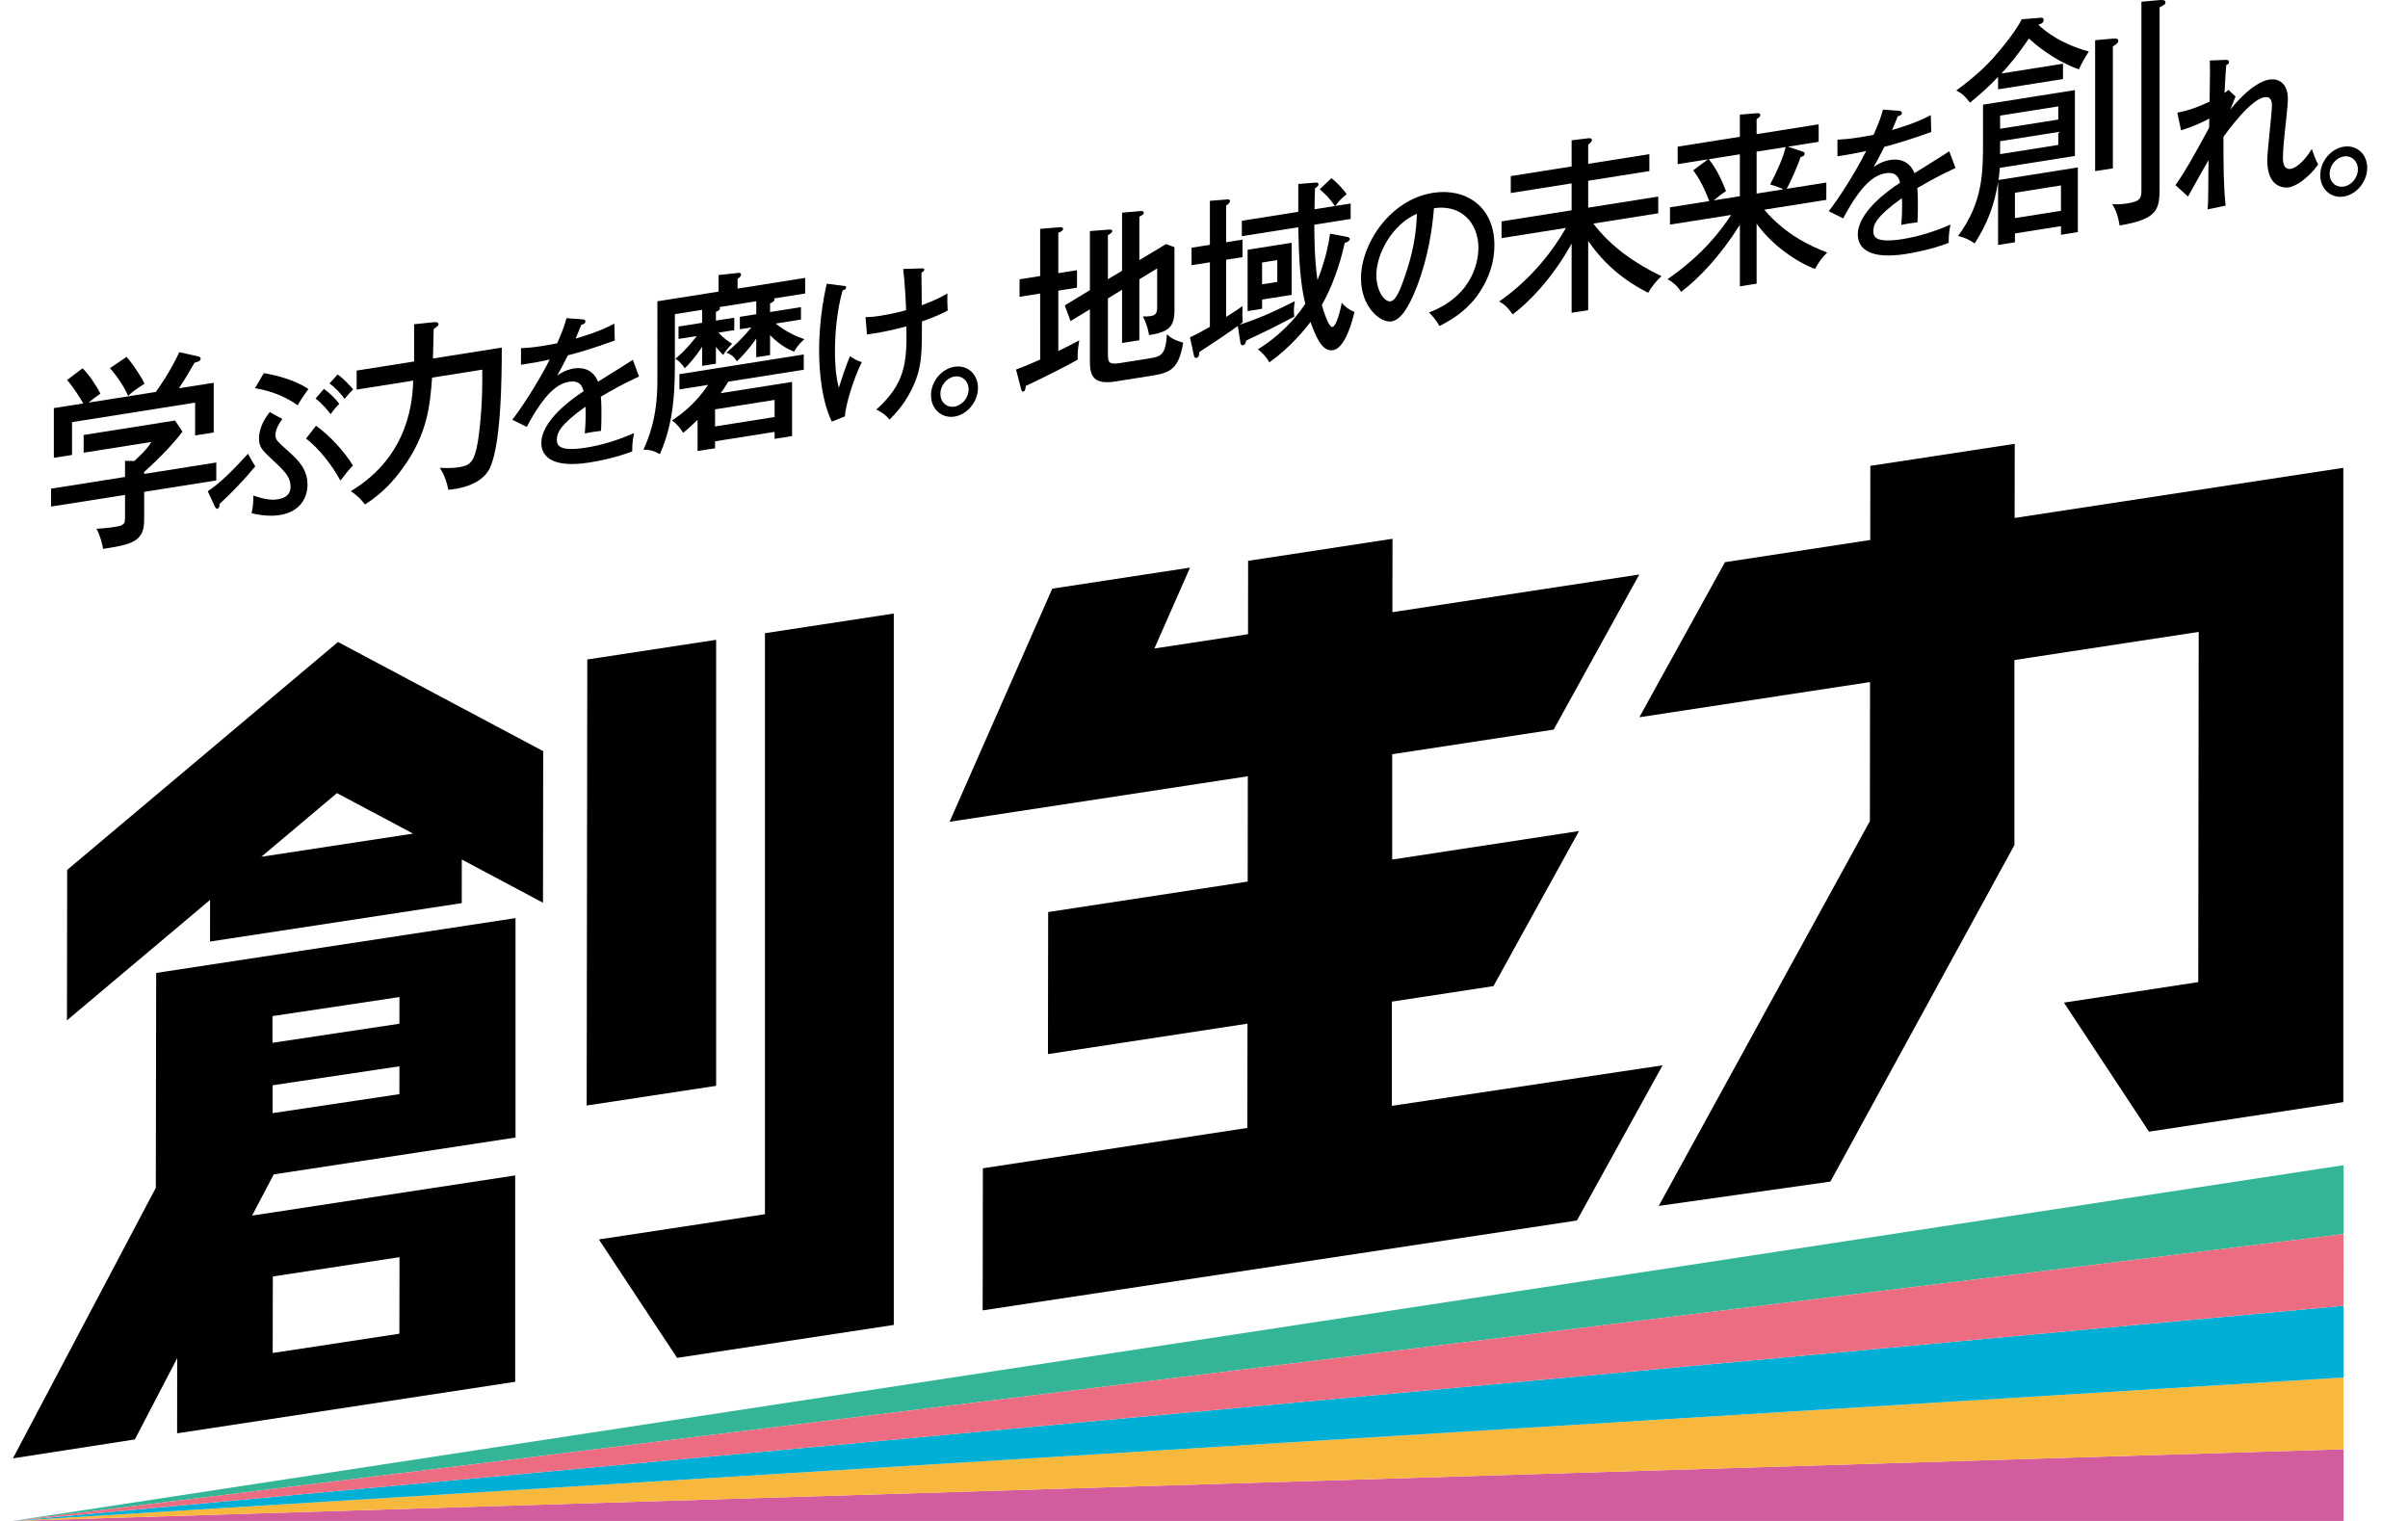
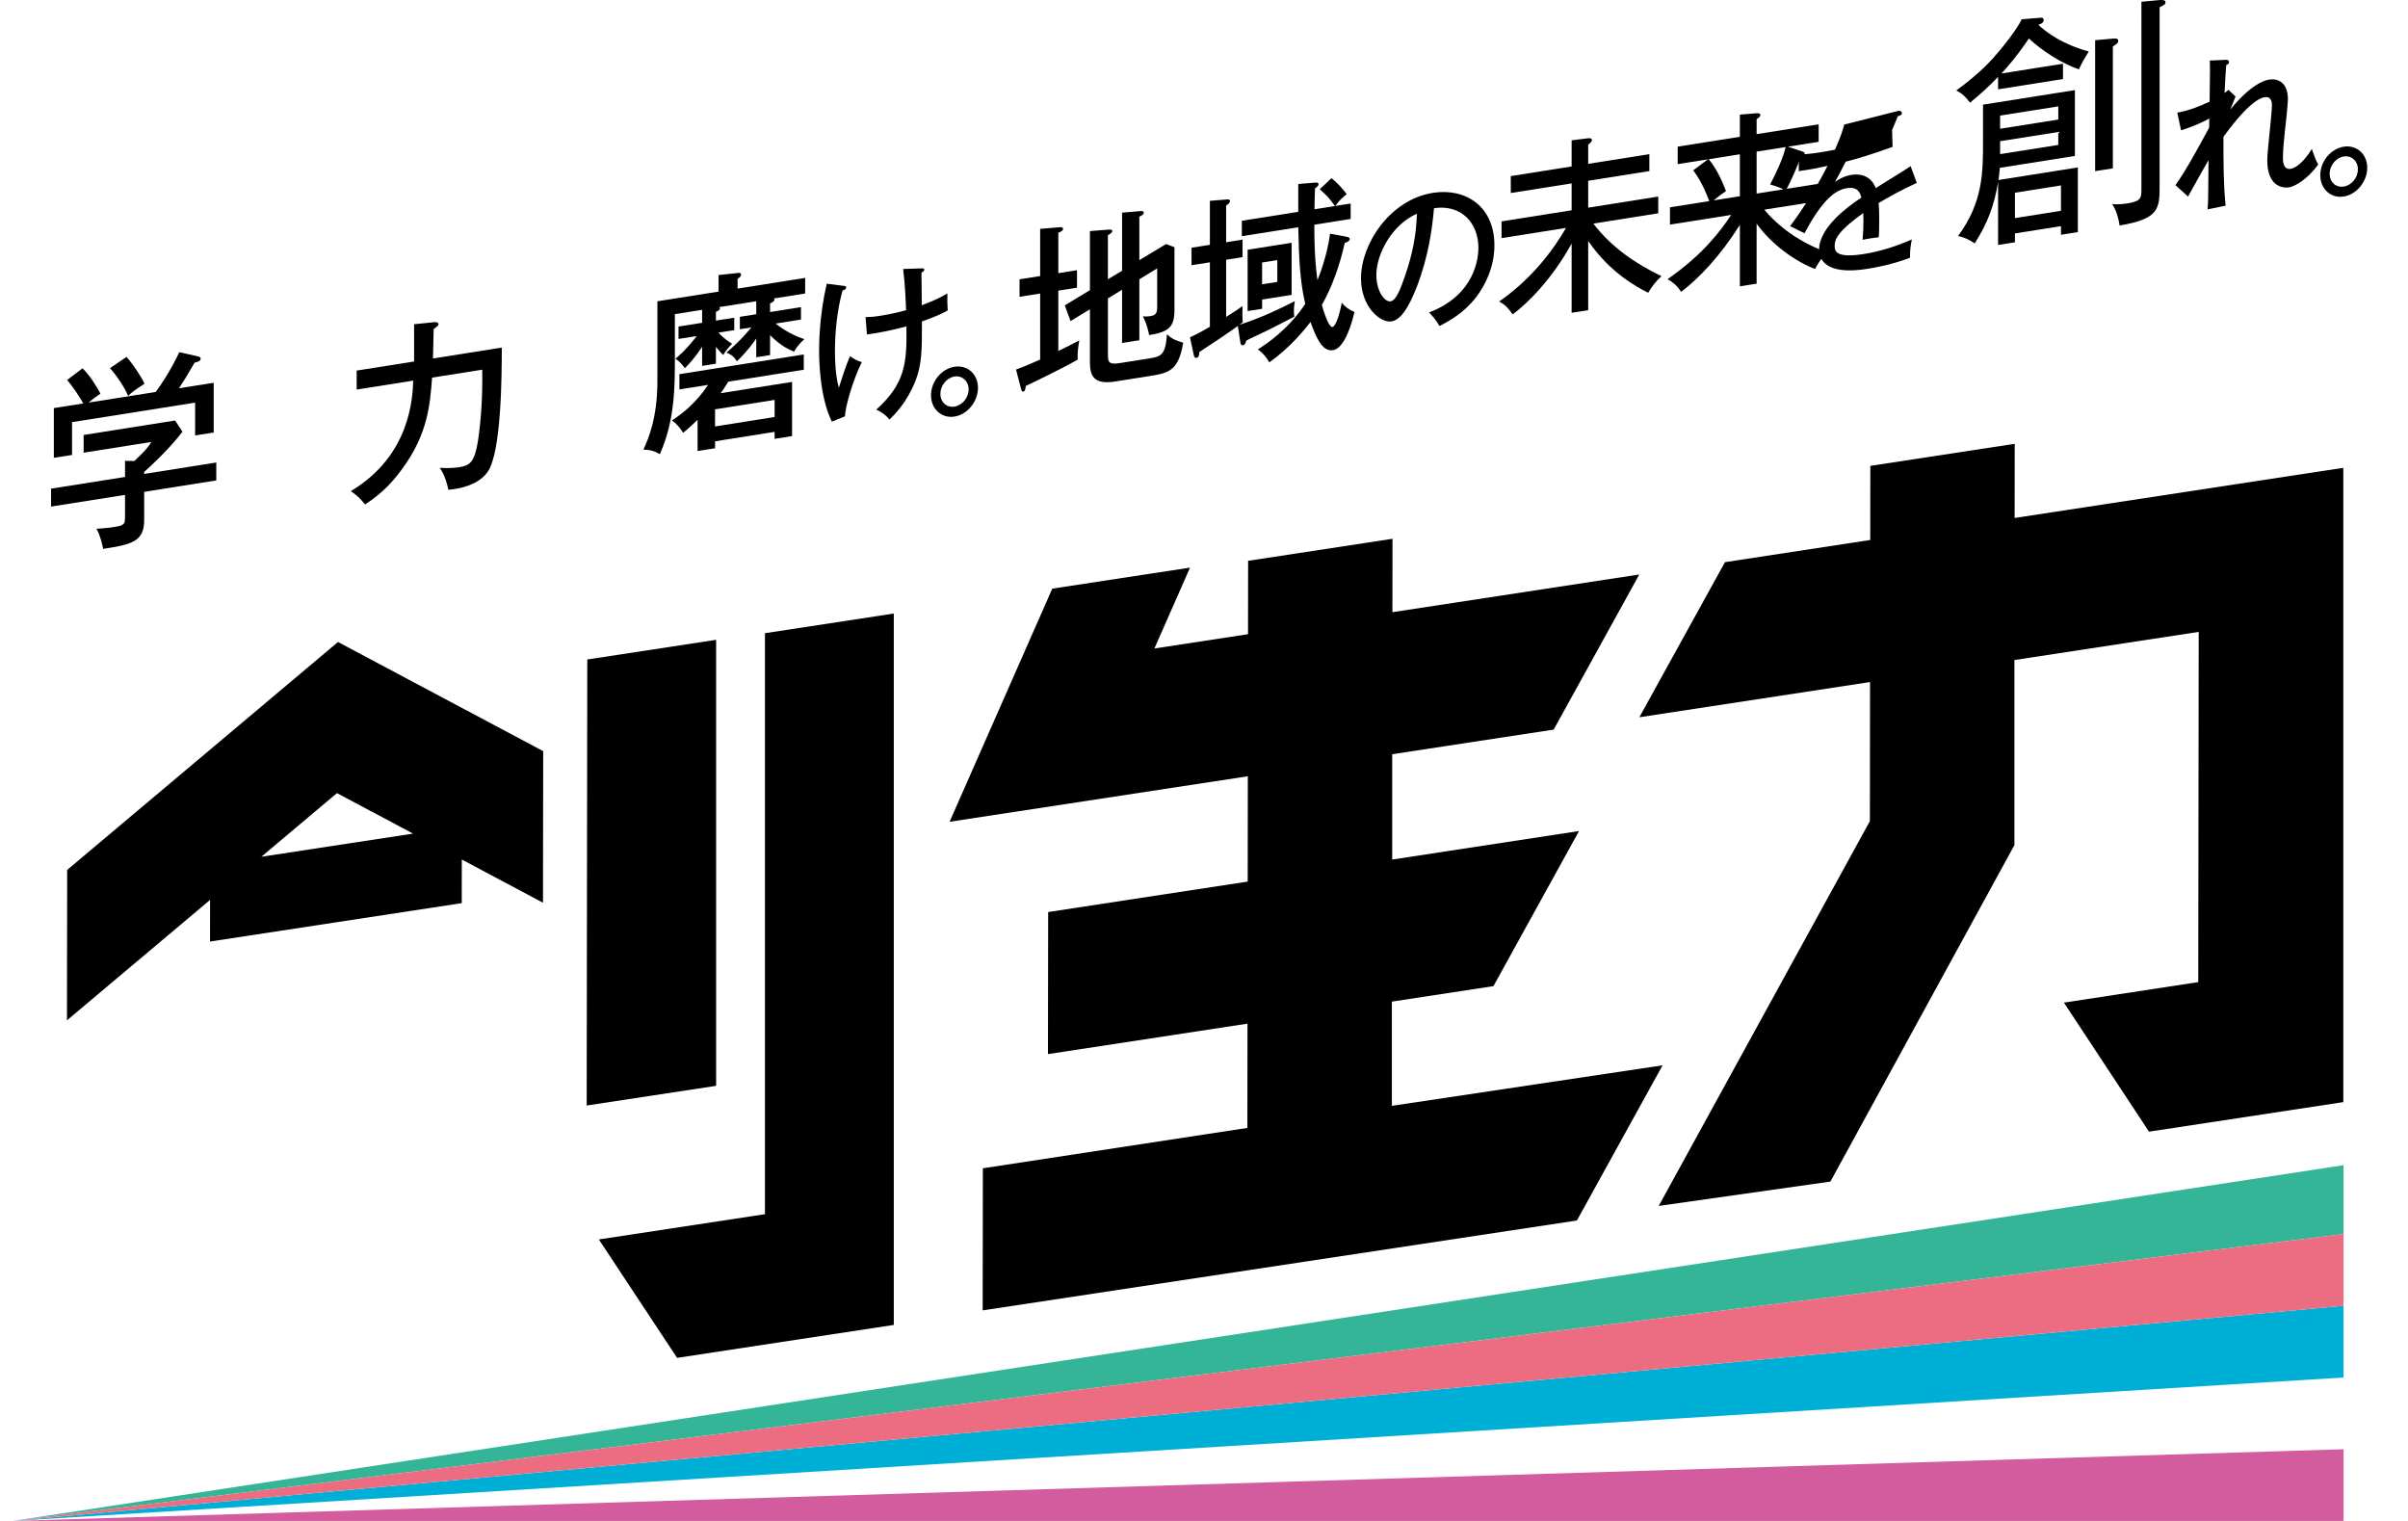
<svg xmlns="http://www.w3.org/2000/svg" version="1.1" id="レイヤー_1" x="0px" y="0px" viewBox="0 0 380 240" style="enable-background:new 0 0 380 240;" xml:space="preserve">
  <style type="text/css">
	.st0{fill:#D25C9D;}
	.st1{fill:#F8B73D;}
	.st2{fill:#35B597;}
	.st3{fill:#00AFD5;}
	.st4{fill:#EC6D81;}
	.st5{fill:none;}
</style>
  <g>
    <g>
      <path d="M34.132,72.98v2.828l-11.381,1.803v4.448c0,3.367-1.887,3.857-6.475,4.551    c-0.116-0.586-0.435-2.092-1.046-3.169c0.349-0.024,1.916-0.146,2.236-0.197    c1.452-0.23,1.626-0.258,1.916-0.494c0.349-0.245,0.349-0.403,0.349-1.769v-2.891    L8.059,79.937v-2.828l11.672-1.848v-2.542l1.48,0.019    c1.714-1.605,2.178-2.188,2.671-2.997L13.199,71.434v-2.795l14.429-2.285l1.161,1.755    c-1.132,1.546-3.426,4.038-6.038,6.358v0.317L34.132,72.98z M24.579,61.849    c0.61-0.827,2.207-3.081,3.717-6.275l2.99,0.669c0.204,0.063,0.377,0.13,0.377,0.352    c0,0.414-0.493,0.523-0.958,0.63c-1.219,2.131-1.568,2.663-2.467,4.044l5.487-0.868    v7.847l-2.933,0.464v-5.178l-19.423,3.076v5.178L8.496,72.243v-7.847l4.645-0.736    c-0.406-0.73-1.685-2.752-2.555-3.693l2.438-1.849c1.017,0.952,2.294,2.909,2.817,4.001    c-1.046,0.738-1.306,0.938-1.858,1.407L24.579,61.849z M19.963,56.321    c0.901,0.97,2.294,3.037,2.845,4.22c-1.741,1.166-1.944,1.294-2.583,1.934    c-0.726-1.664-2.003-3.431-2.875-4.374L19.963,56.321z" />
-       <path d="M32.786,77.512c1.03-0.685,2.549-1.737,6.349-5.916    c0.734,1.347,0.833,1.488,1.152,1.986c-1.617,1.979-3.799,4.258-5.638,5.933    c0,0.287-0.024,0.709-0.368,0.763c-0.197,0.03-0.318-0.238-0.368-0.334L32.786,77.512z     M44.551,66.116c-1.054,1.421-1.078,2.285-1.078,2.495c0,0.809,0.221,0.958,1.911,2.492    c1.766,1.55,3.138,2.976,3.138,5.38c0,1.828-0.932,4.249-4.437,4.803    c-0.76,0.121-2.279,0.204-4.387-0.298c0.221-0.949,0.318-1.854,0.27-2.785    c1.299,0.42,2.574,0.794,3.847,0.591c1.79-0.283,2.034-1.236,2.034-2.02    c0-1.331-0.637-2.144-2.45-3.842c-2.059-1.895-2.524-2.342-2.524-3.752    c0-1.907,1.176-3.478,1.691-4.159L44.551,66.116z M41.634,58.874    c2.77,0.449,5.516,1.451,7.036,2.516c-0.589,0.824-1.225,1.709-1.691,2.566    c-2.599-1.887-5.369-2.467-6.741-2.694L41.634,58.874z M49.871,67.18    c2.108,1.494,4.485,4.069,5.833,6.284c-0.734,0.744-1.054,1.16-1.985,2.378    c-1.275-2.409-3.432-5.123-5.417-6.638L49.871,67.18z M51.12,61.367    c0.809,0.551,1.815,1.541,2.426,2.358c-0.611,0.593-0.833,0.89-1.372,1.628    c-0.342-0.468-1.273-1.627-2.377-2.47L51.12,61.367z M53.278,59.094    c0.956,0.631,2.059,1.892,2.451,2.353c-0.514,0.5-0.833,0.863-1.347,1.494    c-0.687-0.937-1.446-1.731-2.378-2.444L53.278,59.094z" />
      <path d="M68.521,50.837c0.247-0.04,0.687,0.04,0.687,0.308    c0,0.236-0.301,0.432-0.772,0.774c-0.027,1.488-0.082,3.515-0.109,4.647l10.858-1.72    c0,4.422-0.054,16.51-2.232,19.614c-1.516,2.17-4.631,2.694-6.202,2.823    c-0.165-0.833-0.522-2.261-1.351-3.466c1.462,0.094,2.482-0.007,3.115-0.107    c1.571-0.248,2.343-0.698,2.894-4.019c0.441-2.801,0.772-6.888,0.69-11.358    l-7.911,1.253c-0.33,4.267-0.661,8.889-4.741,14.432    c-1.241,1.711-3.004,3.771-5.844,5.586c-0.826-1.027-1.102-1.281-2.232-2.109    c9.399-5.645,9.73-14.689,9.841-17.437l-8.93,1.415v-2.998l9.068-1.436v-5.877    L68.521,50.837z" />
-       <path d="M91.872,50.387c0.147,0.004,0.515,0.024,0.515,0.363    c0,0.078-0.025,0.369-0.638,0.492c-0.197,0.502-0.392,0.977-0.907,2.182    c0.736-0.221,3.725-1.061,6.103-2.352l0.074,2.652    c-3.063,1.14-5.834,1.943-7.403,2.348c-0.808,1.592-1.152,2.247-1.69,3.192    c1.249-0.902,2.327-1.072,2.598-1.116c0.441-0.07,2.844-0.45,3.848,2.08    c1.838-1.153,4.755-2.947,5.491-3.455l0.979,2.639    c-2.671,1.234-4.092,2.06-6.029,3.175c0.098,0.95,0.098,1.969,0.098,2.779    c0,1.228-0.024,1.91-0.072,2.624c-0.417,0.039-1.644,0.207-2.551,0.404    c0.197-2.277,0.123-3.834,0.099-4.221c-3.995,2.852-4.511,4.135-4.511,5.181    c0,0.809,0.172,1.983,4.609,1.281c2.548-0.404,5.098-1.2,7.575-2.296    c-0.197,0.919-0.294,1.64-0.294,2.893c-3.015,1.157-6.055,1.638-6.765,1.75    c-5.59,0.885-7.573-0.785-7.573-3.082c0-3.448,4.632-6.846,6.667-8.161    c-0.197-0.699-0.491-1.776-2.305-1.489s-3.872,1.84-6.667,7.115l-2.28-1.128    c1.153-1.463,3.923-5.557,5.908-9.502c-1.985,0.42-2.598,0.541-4.534,0.824V54.946    c0.784-0.046,1.74-0.093,3.432-0.361c0.979-0.156,1.788-0.31,2.279-0.415    c0.832-1.933,1.126-2.686,1.47-3.966L91.872,50.387z" />
      <path d="M116.755,51.952v-1.958l2.59-0.41v-2.048l-5.843,0.925    c0.054,0.051,0.11,0.131,0.11,0.191c0,0.326-0.469,0.49-0.634,0.545v1.395l2.894-0.458    v1.958l-2.481,0.393c0.827,0.937,1.571,1.383,2.15,1.767    c-0.137,0.111-0.965,0.953-1.406,1.766c-0.247-0.257-0.44-0.405-1.158-1.271v2.641    l-2.177,0.345v-2.997c-1.159,1.726-2.013,2.663-2.729,3.371    c-0.166-0.242-0.745-1.07-1.488-1.486c1.737-1.433,3.169-3.321,3.362-3.59l-2.867,0.455    v-1.958l3.722-0.59v-2.048l-4.3,0.681v7.092c0,4.422-0.028,9.769-2.371,15.007    c-0.991-0.585-1.652-0.689-2.59-0.719c0.745-1.659,2.204-4.918,2.204-10.825V47.543    l9.648-1.528v-2.612l3.005-0.328c0.219-0.035,0.551-0.057,0.551,0.27    c0,0.267-0.304,0.493-0.551,0.65v1.544l10.665-1.69v2.464l-4.934,0.781    c0.055,0.051,0.083,0.106,0.083,0.195c0,0.297-0.469,0.488-0.689,0.584v1.365    l4.878-0.773v1.958l-3.997,0.633c0.165,0.152,2.013,1.64,4.52,2.46    c-1.02,0.933-1.378,1.553-1.599,1.974c-0.605-0.23-2.066-0.83-3.802-2.604v3.146    l-2.178,0.345v-2.968c-1.269,1.863-2.563,3.137-3.06,3.601    c-0.496-0.901-1.267-1.224-1.653-1.37c2.204-1.834,3.694-3.672,3.941-3.978    L116.755,51.952z M112.841,69.636v1.099l-2.756,0.437v-4.926    c-0.718,0.677-1.13,1.099-2.288,2.054c-0.386-0.651-0.993-1.446-1.764-1.946    c1.571-1.05,3.748-2.671,5.705-5.622l-4.52,0.716v-2.405l19.625-3.109v2.405    l-11.908,1.886c-0.468,0.786-1.075,1.653-1.213,1.823l11.274-1.785v8.548l-2.757,0.437    v-1.099L112.841,69.636z M122.24,65.804v-2.7l-9.399,1.488v2.7L122.24,65.804z" />
      <path d="M133.135,45.105c0.27,0.036,0.393,0.043,0.393,0.252    c0,0.314-0.393,0.427-0.566,0.481c-0.857,3.086-1.2,6.51-1.2,9.618    c0,1.228,0.048,3.701,0.613,5.727c0.122-0.332,0.171-0.55,0.784-2.396    c0.318-0.965,0.712-1.942,0.98-2.584c0.956,0.66,1.372,0.802,1.863,0.932    c-1.3,2.61-2.549,6.698-2.671,8.572l-2.06,0.822    c-1.961-3.999-2.009-9.919-2.009-11.199c0-0.966,0-5.301,1.2-10.559L133.135,45.105z     M145.194,42.359c0.515-0.028,0.661-0.027,0.661,0.183c0,0.26-0.269,0.382-0.44,0.462    c0.025,3.626,0.025,4.044,0.048,5.163c2.305-0.861,3.261-1.404,4.045-1.867    c-0.024,1.152-0.024,1.622,0.049,2.681c-0.589,0.329-1.569,0.876-4.069,1.743    c0,4.622,0,6.79-1.054,9.463c-1.374,3.403-3.285,5.248-4.069,6.025    c-0.662-0.888-1.692-1.403-2.084-1.576c4.461-4.024,4.878-7.198,4.755-13.132    c-0.71,0.191-3.333,0.892-6.225,1.272l-0.221-2.734c0.809-0.023,1.249-0.041,2.402-0.223    c0.661-0.105,2.23-0.379,3.995-0.868c-0.025-0.962-0.171-4.308-0.466-6.507    L145.194,42.359z" />
      <path d="M154.332,61.201c0,2.196-1.7,4.217-3.706,4.534    c-2.005,0.317-3.706-1.164-3.706-3.36c0-2.196,1.673-4.183,3.706-4.505    C152.66,57.548,154.332,59.033,154.332,61.201z M148.397,62.141    c0,1.305,0.976,2.219,2.229,2.02c1.225-0.194,2.23-1.392,2.23-2.727    c0-1.306-1.005-2.215-2.23-2.021C149.373,59.612,148.397,60.864,148.397,62.141z" />
      <path d="M169.959,42.635v2.76l-2.949,0.467v9.527c1.295-0.621,2.204-1.09,3.307-1.681    c-0.193,1.188-0.303,2.007-0.247,3.037c-2.178,1.264-6.974,3.597-8.186,4.146    c-0.083,0.546-0.111,0.848-0.414,0.896c-0.248,0.039-0.276-0.194-0.386-0.591    l-0.744-2.881c0.689-0.257,1.653-0.617,3.804-1.581V46.317l-3.252,0.515v-2.76    l3.252-0.515v-7.448l3.086-0.253c0.166-0.025,0.525-0.022,0.525,0.275    c0,0.267-0.414,0.48-0.744,0.591v6.381L169.959,42.635z M177.07,42.725v-9.17    l2.839-0.242c0.193-0.03,0.579-0.062,0.579,0.265c0,0.267-0.304,0.434-0.69,0.614    v6.856l4.218-2.539l1.323,0.503v9.853c0,2.791-0.909,3.497-3.998,4.017    c-0.193-1.068-0.494-2.028-0.991-2.959c0.276,0.016,0.662,0.043,1.184-0.039    c0.965-0.153,1.076-0.557,1.076-1.567v-5.965l-2.812,1.722v9.615l-2.728,0.432v-8.398    l-2.232,1.363v8.904c0,1.217,0.219,1.567,1.902,1.3l4.493-0.712    c1.956-0.31,2.7-0.456,2.921-3.845c0.579,0.561,1.102,0.924,2.564,1.345    c-0.718,4.268-2.122,4.759-5.099,5.23l-5.623,0.89    c-3.501,0.555-3.997-1-3.997-3.047v-8.339l-3.06,1.85l-0.91-2.469l3.97-2.408    v-9.32l2.976-0.234c0.248-0.008,0.552-0.027,0.552,0.24    c0,0.207-0.277,0.399-0.69,0.643v6.945L177.07,42.725z" />
      <path d="M195.338,51.437c-2.012,1.446-4.134,2.851-6.065,4.105    c-0.027,0.421-0.082,0.874-0.494,0.939c-0.166,0.027-0.304-0.13-0.359-0.329    l-0.633-2.926c0.607-0.275,1.185-0.544,3.143-1.656V41.391l-2.896,0.458V39.089    l2.896-0.458v-6.944l2.645-0.211c0.166-0.027,0.525-0.053,0.525,0.244    c0,0.267-0.248,0.484-0.607,0.719v5.786l2.59-0.41v2.76l-2.59,0.41v9.022    c1.351-0.836,1.957-1.259,2.59-1.715c-0.054,1.284-0.027,1.636,0.028,2.548    c-0.11,0.106-0.358,0.294-0.525,0.409c3.336-1.062,6.23-2.441,8.738-3.728    c-0.082,0.696-0.221,1.4-0.082,2.447c-0.744,0.383-2.729,1.44-3.915,2.014    c-3.087,1.468-3.445,1.644-3.666,1.768c-0.083,0.31-0.165,0.679-0.523,0.736    c-0.221,0.035-0.359-0.151-0.386-0.383L195.338,51.437z M210.112,28.115    c0.661,0.488,1.874,1.72,2.399,2.529c-0.552,0.443-1.076,0.853-1.792,1.856    l2.425-0.385v2.434l-5.733,0.908c0,5.164,0.33,7.575,0.496,8.736    c0.193-0.446,1.516-3.712,1.985-7.318l2.592,0.479    c0.247,0.051,0.522,0.127,0.522,0.363c0,0.298-0.358,0.473-0.798,0.632    c-0.772,3.535-2.067,7.093-3.611,9.772c0.275,0.965,1.075,3.57,1.681,3.473    c0.386-0.062,0.991-1.314,1.462-3.823c0.551,0.655,1.158,1.123,2.012,1.462    c-0.882,3.731-2.122,5.827-3.39,6.027c-1.792,0.283-2.729-2.239-3.555-4.452    c-0.607,0.779-3.005,3.919-6.506,6.372c-0.578-1.096-1.433-1.761-1.792-2.06    c1.378-0.842,4.824-3.169,7.47-7.178c-0.8-3.375-0.992-6.758-1.102-12.084    l-8.904,1.411v-2.434l8.904-1.411v-4.392l2.703-0.219    c0.219-0.005,0.494-0.019,0.494,0.277c0,0.238-0.219,0.391-0.551,0.621    c-0.054,1.463-0.082,2.388-0.082,3.308l3.225-0.511c-0.882-1.255-1.351-1.715-2.399-2.647    L210.112,28.115z M203.827,38.31v8.221l-4.657,0.738v1.453l-2.288,0.362v-9.674    L203.827,38.31z M199.169,41.423v3.442l2.399-0.38v-3.442L199.169,41.423z" />
      <path d="M225.51,49.305c7.304-2.776,7.795-8.677,7.795-10.192    c0-3.918-2.698-6.913-7.011-6.256c-0.269,3.047-0.809,7.442-2.695,12.362    c-1.324,3.423-2.599,5.27-3.997,5.491c-1.838,0.292-4.829-2.369-4.829-6.782    c0-5.485,4.609-12.43,11.349-13.497c5.171-0.819,9.707,2.144,9.707,8.256    c0,3.395-1.398,6.254-2.869,8.185c-1.936,2.526-4.288,3.787-5.784,4.573    C226.49,50.325,225.999,49.802,225.51,49.305z M217.201,43.361    c0,2.612,1.299,4.338,2.255,4.187c0.931-0.148,1.643-2.245,2.279-4.044    c1.152-3.343,1.764-6.392,1.863-9.775C219.725,35.387,217.201,40.044,217.201,43.361z" />
      <path d="M250.629,48.942l-2.616,0.414V38.434c-3.128,5.69-7.013,9.48-9.304,11.178    c-0.783-1.093-1.16-1.507-2.131-2.036c5.205-3.615,8.63-8.252,10.545-11.613    l-10.167,1.61v-2.641l11.057-1.751v-4.244l-9.601,1.521v-2.671l9.601-1.521v-4.124    l2.561-0.317c0.216-0.035,0.646-0.042,0.646,0.283c0,0.238-0.269,0.458-0.592,0.718    v3.027l9.654-1.529v2.671l-9.654,1.529v4.244l11.056-1.752v2.641l-10.248,1.623    c2.859,3.732,6.662,6.335,10.761,8.298c-0.755,0.654-1.592,1.706-2.103,2.618    c-1.645-0.838-5.933-3.037-9.466-8.175V48.942z" />
      <path d="M277.208,44.762l-2.643,0.418v-9.704c-3.127,4.977-6.499,8.478-9.276,10.58    c-0.595-0.945-1.213-1.469-2.131-2.007c5.637-3.921,8.414-7.684,10.031-10.136    l-9.654,1.529v-2.73l6.202-0.983c-0.188-0.474-1.078-2.945-2.535-4.852l2.319-1.733    l-4.772,0.756v-2.76l9.815-1.554v-3.501l2.724-0.224    c0.216-0.005,0.513,0.037,0.513,0.305c0,0.207-0.352,0.5-0.593,0.628v2.373    l9.789-1.551v2.76L282.143,23.147l2.291,0.765c0.244,0.081,0.352,0.123,0.352,0.361    c0,0.297-0.191,0.357-0.649,0.517c-0.431,1.374-1.617,3.995-2.184,5.006l6.256-0.991    v2.73l-9.789,1.55c0.674,0.844,2.346,2.596,4.665,4.129    c2.293,1.477,4.181,2.217,5.259,2.639c-0.917,0.889-1.294,1.452-1.914,2.589    c-2.805-1.04-6.742-3.681-9.223-7.145V44.762z M274.564,30.965v-6.618l-4.908,0.778    c1.188,1.445,2.022,3.211,2.724,5.029c-0.89,0.586-1.187,0.842-1.942,1.465    L274.564,30.965z M277.208,23.928v6.618l4.233-0.671c-0.297-0.16-1.32-0.563-2.103-0.766    c0.999-1.879,2.05-4.182,2.454-5.908L277.208,23.928z" />
-       <path d="M299.619,17.483c0.147,0.004,0.515,0.024,0.515,0.363    c0,0.078-0.025,0.369-0.638,0.493c-0.195,0.5-0.392,0.976-0.907,2.18    c0.736-0.221,3.725-1.061,6.103-2.352l0.074,2.653    c-3.063,1.138-5.834,1.943-7.402,2.348c-0.809,1.591-1.153,2.245-1.691,3.192    c1.249-0.902,2.328-1.073,2.598-1.116c0.441-0.07,2.844-0.451,3.848,2.079    c1.838-1.152,4.755-2.946,5.491-3.455l0.979,2.639c-2.671,1.234-4.092,2.06-6.029,3.175    c0.098,0.95,0.098,1.969,0.098,2.779c0,1.228-0.024,1.911-0.072,2.624    c-0.417,0.04-1.643,0.209-2.551,0.404c0.197-2.277,0.123-3.833,0.099-4.221    c-3.995,2.853-4.51,4.135-4.51,5.181c0,0.809,0.171,1.984,4.608,1.281    c2.549-0.404,5.098-1.199,7.575-2.296c-0.197,0.919-0.294,1.64-0.294,2.893    c-3.015,1.157-6.055,1.638-6.765,1.75c-5.59,0.885-7.573-0.785-7.573-3.082    c0-3.448,4.632-6.845,6.667-8.159c-0.197-0.701-0.491-1.778-2.305-1.491    c-1.814,0.287-3.872,1.841-6.667,7.116l-2.28-1.129c1.153-1.462,3.923-5.557,5.908-9.502    c-1.985,0.42-2.599,0.543-4.534,0.824v-2.612c0.784-0.046,1.74-0.093,3.432-0.361    c0.979-0.156,1.788-0.31,2.279-0.414c0.832-1.934,1.126-2.686,1.47-3.966    L299.619,17.483z" />
+       <path d="M299.619,17.483c0.147,0.004,0.515,0.024,0.515,0.363    c0,0.078-0.025,0.369-0.638,0.493c-0.195,0.5-0.392,0.976-0.907,2.18    l0.074,2.653    c-3.063,1.138-5.834,1.943-7.402,2.348c-0.809,1.591-1.153,2.245-1.691,3.192    c1.249-0.902,2.328-1.073,2.598-1.116c0.441-0.07,2.844-0.451,3.848,2.079    c1.838-1.152,4.755-2.946,5.491-3.455l0.979,2.639c-2.671,1.234-4.092,2.06-6.029,3.175    c0.098,0.95,0.098,1.969,0.098,2.779c0,1.228-0.024,1.911-0.072,2.624    c-0.417,0.04-1.643,0.209-2.551,0.404c0.197-2.277,0.123-3.833,0.099-4.221    c-3.995,2.853-4.51,4.135-4.51,5.181c0,0.809,0.171,1.984,4.608,1.281    c2.549-0.404,5.098-1.199,7.575-2.296c-0.197,0.919-0.294,1.64-0.294,2.893    c-3.015,1.157-6.055,1.638-6.765,1.75c-5.59,0.885-7.573-0.785-7.573-3.082    c0-3.448,4.632-6.845,6.667-8.159c-0.197-0.701-0.491-1.778-2.305-1.491    c-1.814,0.287-3.872,1.841-6.667,7.116l-2.28-1.129c1.153-1.462,3.923-5.557,5.908-9.502    c-1.985,0.42-2.599,0.543-4.534,0.824v-2.612c0.784-0.046,1.74-0.093,3.432-0.361    c0.979-0.156,1.788-0.31,2.279-0.414c0.832-1.934,1.126-2.686,1.47-3.966    L299.619,17.483z" />
      <path d="M328.074,10.942c-0.994-0.334-4.291-1.588-7.906-4.868    c-1.808,2.704-3.156,4.239-4.325,5.521l9.713-1.539v2.418l-10.246,1.623V12.133    c-1.383,1.465-2.871,2.797-4.432,4.064c-0.744-0.977-1.17-1.401-2.162-1.925    c2.978-2.171,4.786-3.969,5.708-4.984c1.595-1.763,3.936-4.742,4.61-6.246l2.941-0.24    c0.142-0.022,0.533-0.046,0.533,0.37c0,0.453-0.533,0.65-0.853,0.738    c1.242,1.164,3.759,3.07,7.977,4.216C329.138,8.885,328.322,10.261,328.074,10.942z     M325.236,37.044v-1.36l-7.266,1.152v1.398l-2.66,0.421v-9.898    c-0.603,3.647-1.63,6.417-3.688,9.651c-0.92-0.61-1.559-0.924-2.623-1.171    c3.936-5.346,3.936-9.955,3.936-15.131v-5.591l14.5-2.297v10.389l-11.842,1.876    c-0.07,0.918-0.141,1.306-0.212,1.921l12.515-1.981v10.201L325.236,37.044z     M324.812,16.785l-9.182,1.454v2.078l9.182-1.454V16.785z M324.812,20.829l-9.182,1.454    v2.039l9.182-1.454V20.829z M325.236,29.261l-7.266,1.152v4.005l7.266-1.152V29.261z     M333.427,7.336v19.23l-2.8,0.443V6.344l2.765-0.25    c0.709-0.074,0.886,0.087,0.886,0.352C334.279,6.748,334.03,6.939,333.427,7.336z     M340.803,1.144V29.176c0,3.702,0,5.365-6.312,6.402c-0.32-1.951-0.815-2.818-1.17-3.367    c0.567,0.024,1.17,0.08,2.375-0.111c2.235-0.355,2.235-0.883,2.235-2.356V0.276    l2.873-0.265c0.318-0.013,0.921-0.071,0.921,0.345    C341.724,0.695,341.547,0.76,340.803,1.144z" />
      <path d="M352.788,15.227c-0.075,0.169-0.638,1.564-0.835,2.063    c3.064-3.723,5.123-4.571,6.129-4.73c1.47-0.233,2.965,0.522,2.965,3.108    c0,0.704-0.393,4.423-0.515,5.41c-0.123,1.09-0.27,2.758-0.27,3.854    c0,0.392,0,1.907,1.251,1.709c0.564-0.089,1.887-0.795,3.309-3.135    c0.344,0.99,0.613,1.757,1.005,2.452c-1.617,2.242-3.578,3.441-4.607,3.605    c-0.86,0.135-3.432-0.006-3.432-4.29c0-1.331,0.734-7.376,0.734-8.577    c0-0.445,0-1.541-1.176-1.355c-2.207,0.35-5.809,5.334-6.471,6.248    c0,4.414,0,7.443,0.344,10.862l-2.844,0.581c0.098-1.112,0.098-1.791,0.147-7.754    c-0.883,1.499-1.422,2.472-3.236,5.737l-1.985-1.802    c1.617-2.294,2.671-4.21,5.318-9.069c0-0.418,0.025-1.205,0.025-1.44    c-0.515,0.291-2.28,1.196-4.461,1.856l-0.589-2.781c1.862-0.347,3.529-1.002,5.098-1.746    c0.074-5.026,0.074-5.575,0.025-6.482l2.5-0.109c0.269-0.016,0.538,0.045,0.538,0.333    c0,0.314-0.269,0.435-0.44,0.487c-0.049,0.74-0.171,2.091-0.269,4.404    c0.219-0.139,0.342-0.238,0.611-0.488L352.788,15.227z" />
      <path d="M373.566,26.479c0,2.196-1.7,4.216-3.706,4.534    c-2.006,0.317-3.705-1.165-3.705-3.361s1.671-4.182,3.705-4.504    C371.895,22.825,373.566,24.312,373.566,26.479z M367.632,27.418    c0,1.305,0.976,2.219,2.229,2.021c1.226-0.194,2.23-1.392,2.23-2.727    c0-1.306-1.003-2.215-2.23-2.021C368.607,24.889,367.632,26.141,367.632,27.418z" />
    </g>
    <g>
      <g>
        <g>
          <polygon class="st0" points="369.831,240 369.831,228.683 2,240     " />
-           <polygon class="st1" points="369.831,228.683 369.831,217.365 2,240     " />
          <polygon class="st2" points="369.832,183.858 2,240 369.832,194.731     " />
          <polygon class="st3" points="369.831,217.365 369.831,206.048 2,240     " />
          <polygon class="st4" points="2,240 369.831,206.048 369.832,194.731     " />
        </g>
      </g>
      <g>
        <polygon points="317.922,81.733 317.938,70.033 295.152,73.511 295.136,85.208 272.211,88.708      258.701,113.18 295.106,107.625 295.082,129.568 261.76,190.288 288.849,186.45      317.89,133.351 317.89,104.149 346.971,99.711 346.9,154.973 325.703,158.209      339.129,178.572 369.791,173.91 369.791,73.818    " />
        <polygon points="219.648,174.496 219.648,158.052 235.676,155.607 249.184,131.133      219.698,135.635 219.698,119.015 245.182,115.128 258.691,90.653 219.732,96.599      219.746,85.017 196.962,88.495 196.946,100.075 182.173,102.329 187.794,89.569      166.057,92.885 149.853,129.673 196.915,122.492 196.896,139.111 165.408,143.917      165.375,166.334 196.864,161.528 196.844,177.981 155.104,184.351 155.073,206.771      248.848,192.59 262.366,168.103    " />
-         <path d="M24.587,187.439L2.04,230.121l19.239-2.982l6.683-12.823l-0.016,11.858     l53.353-8.133v-32.562l-41.518,6.336l3.413-6.501l38.158-5.814v-34.627l-56.705,8.653     L24.587,187.439z M43.052,201.421l19.992-3.045l-0.018,12.077l-19.992,3.046L43.052,201.421     z M63.03,172.651l-20.012,2.995v-4.395l20.017-2.995L63.03,172.651z M42.996,160.336     l20.04-3.007l-0.005,4.211l-20.034,3.009V160.336z" />
        <path d="M10.599,137.269l-0.031,23.736l22.583-19.003l-0.007,6.569l39.724-6.061l0.006-6.881     l12.813,6.815l0.032-23.917l-32.381-17.222L10.599,137.269z M41.241,135.194l11.932-10.043     l12.011,6.389L41.241,135.194z" />
        <polygon points="113.01,100.96 92.677,104.063 92.583,174.446 113.01,171.339    " />
        <polygon points="120.715,191.595 94.504,195.578 106.85,214.266 141.048,209.068 141.048,96.813      120.715,99.916    " />
      </g>
    </g>
  </g>
  <rect class="st5" width="380" height="240" />
</svg>